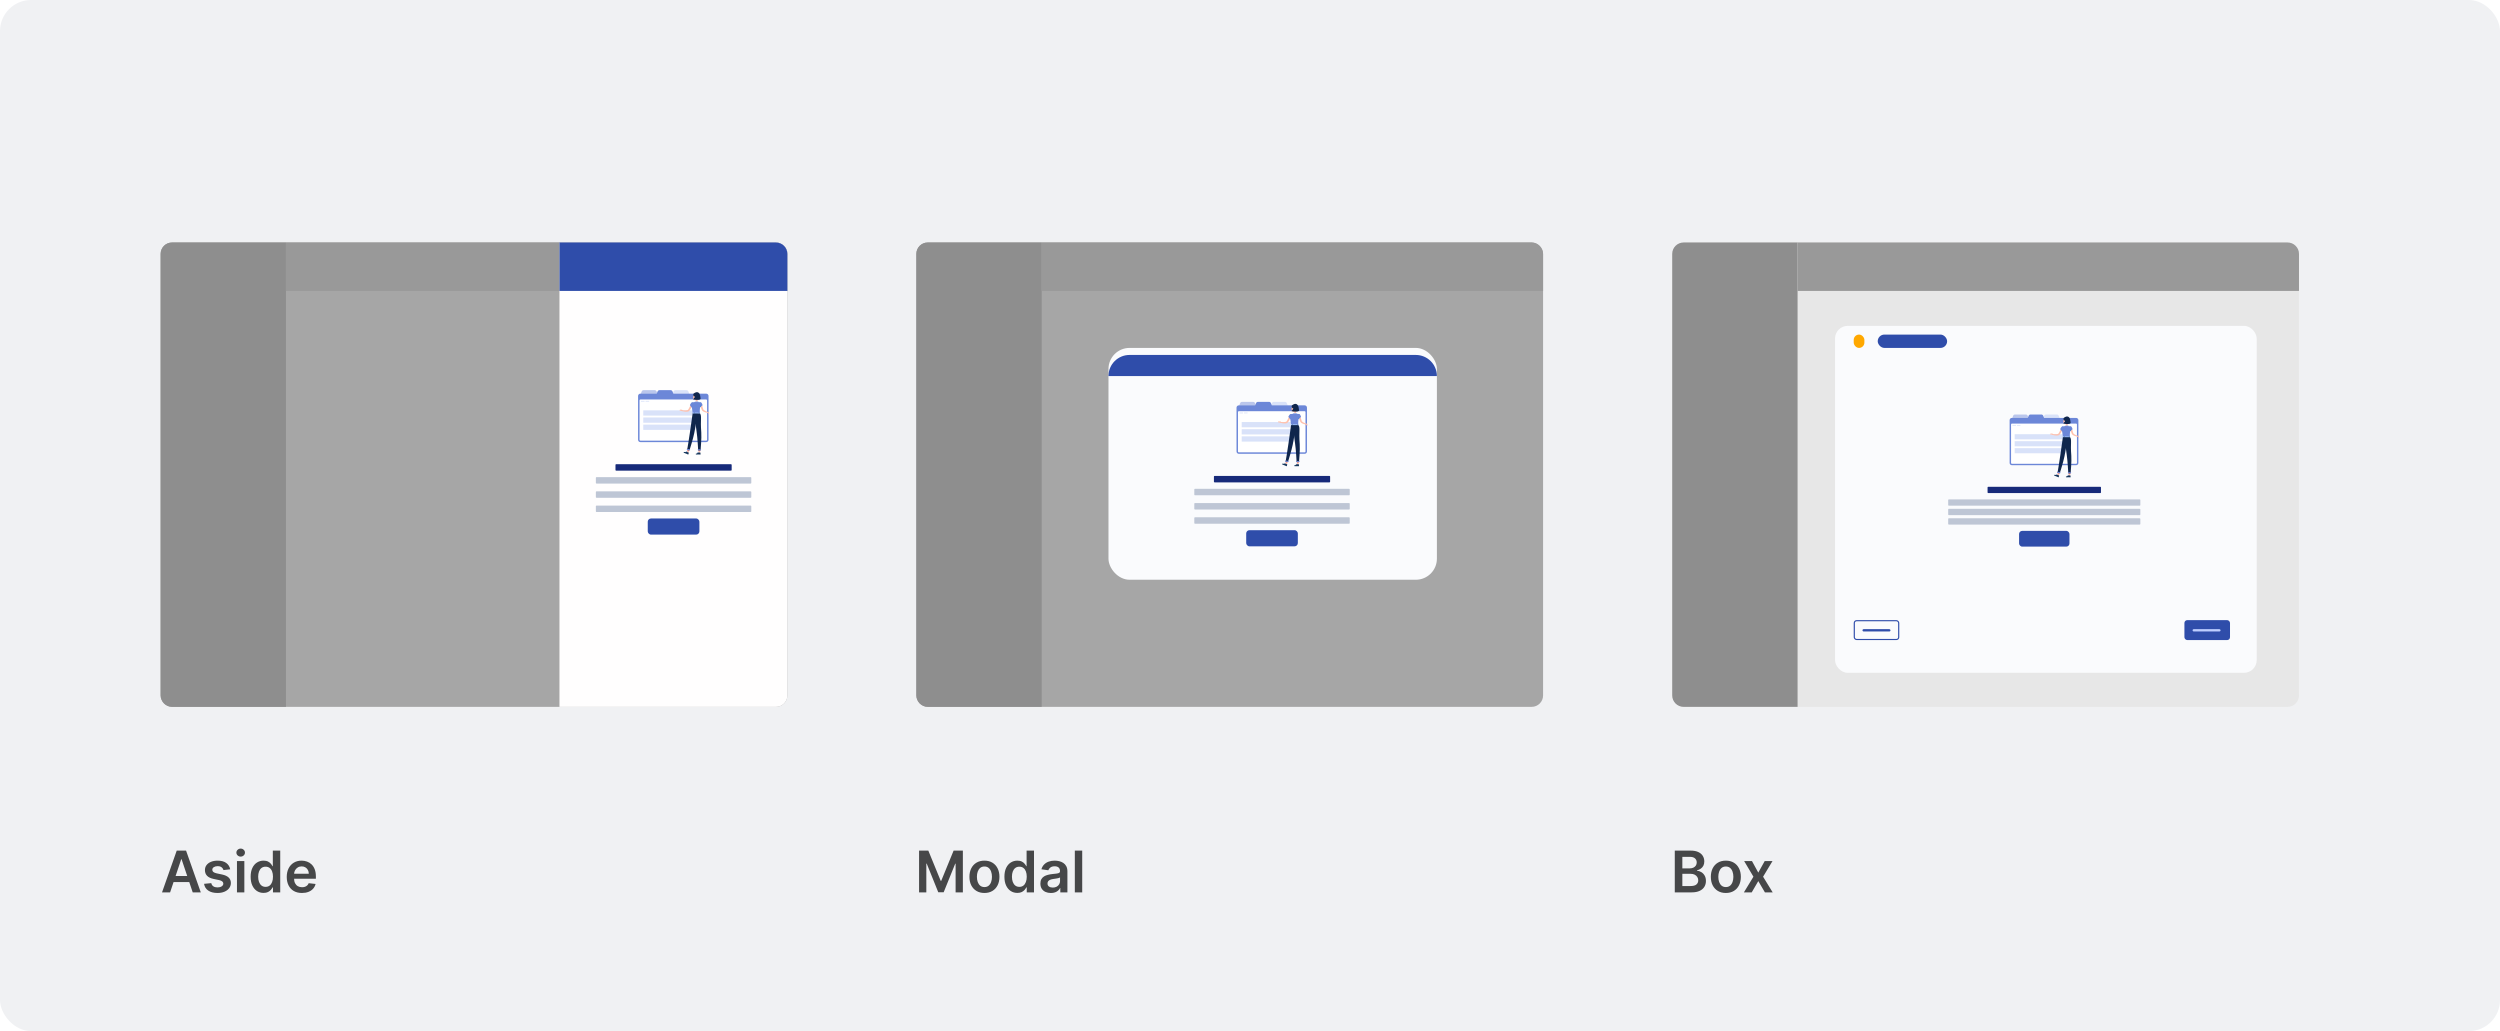
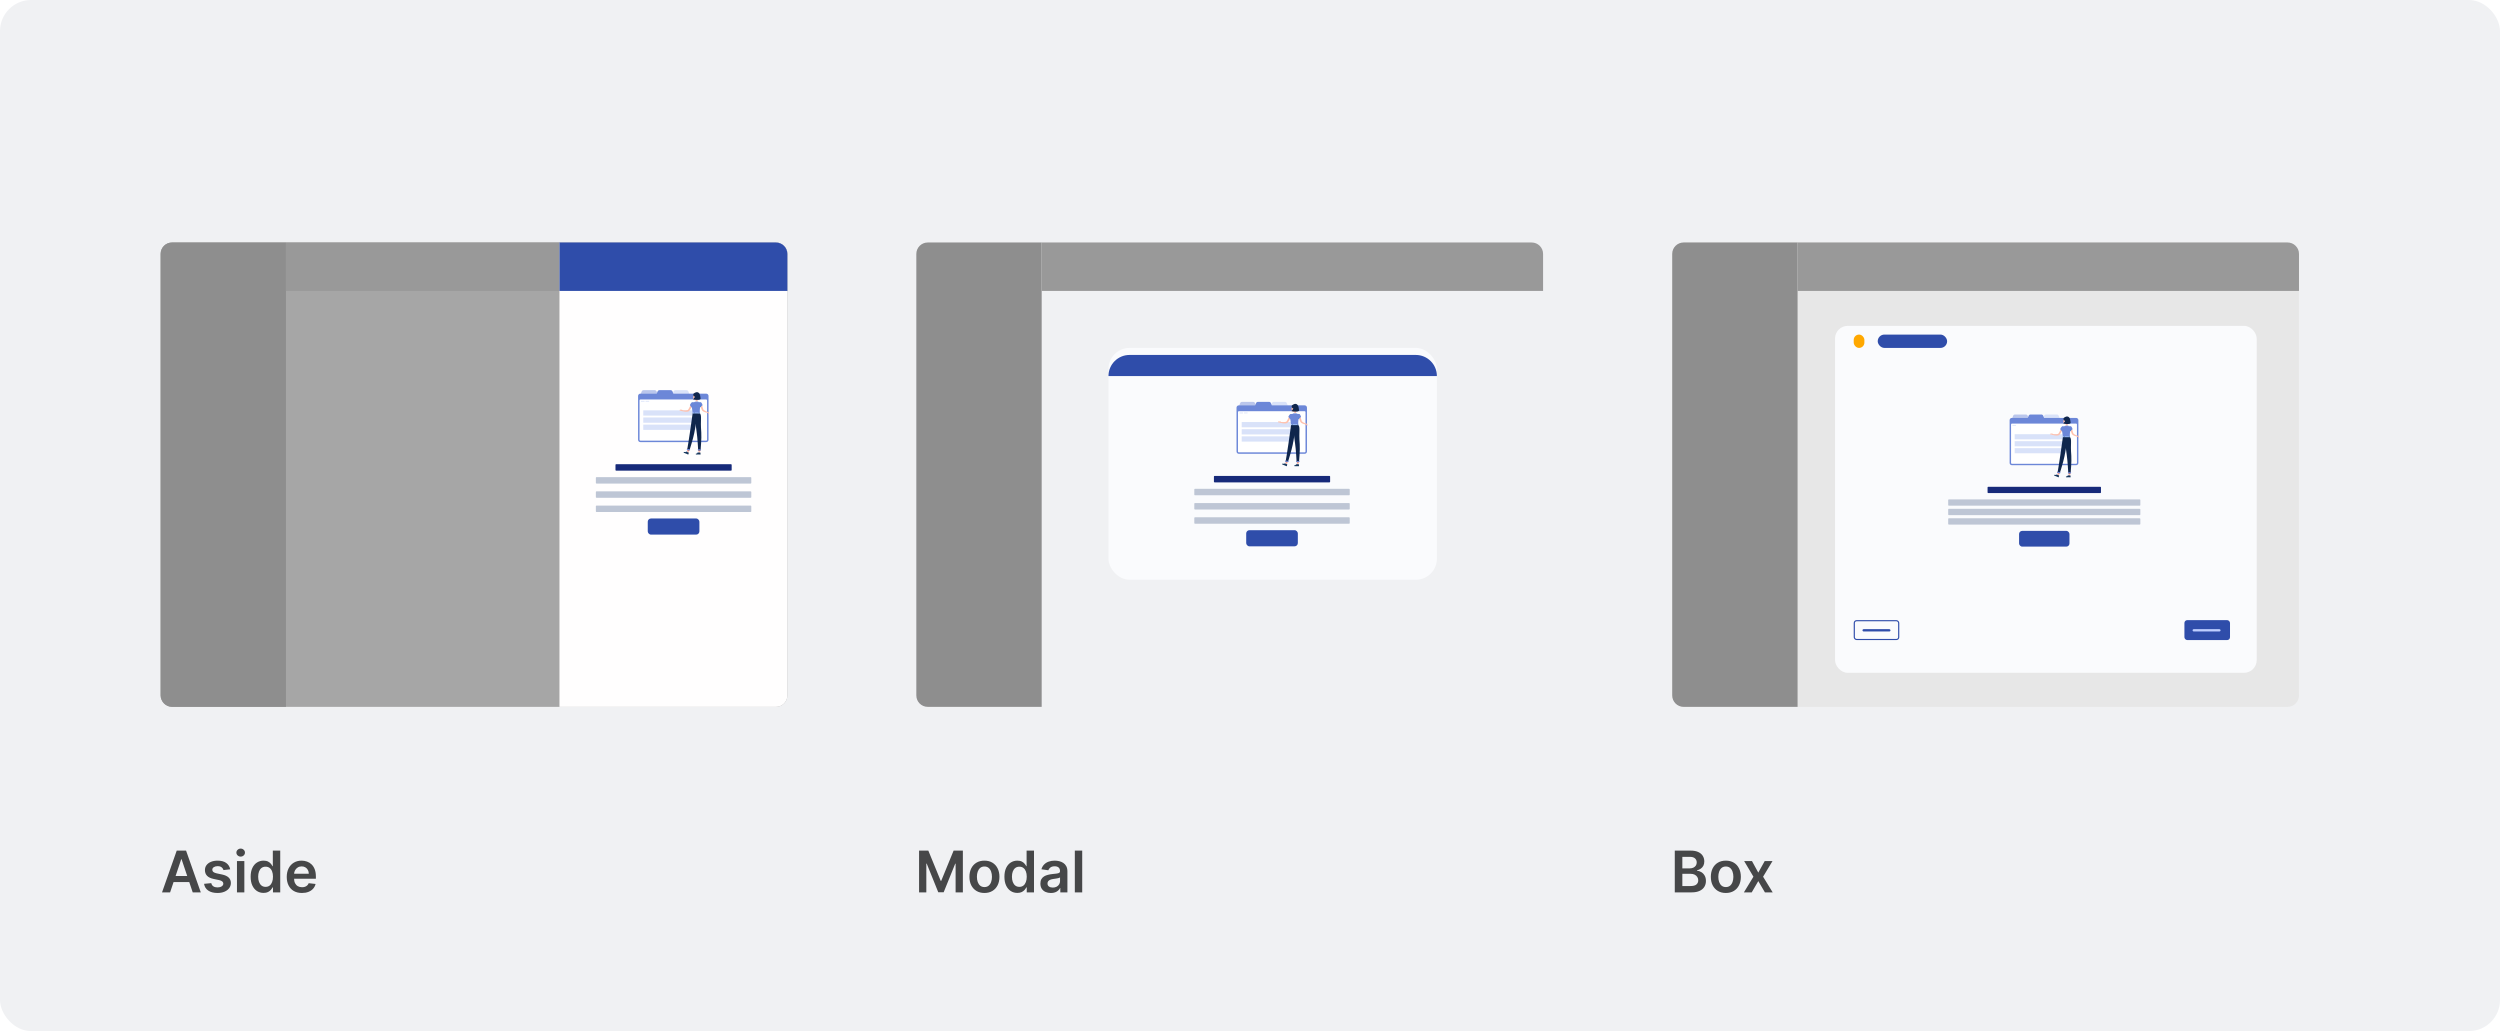
<svg xmlns="http://www.w3.org/2000/svg" width="965" height="398" viewBox="0 0 965 398" fill="none">
  <rect width="965" height="398" rx="12" fill="#F0F1F3" />
  <path d="M65.659 344.453H62.543L68.217 328.336H71.821L77.503 344.453H74.386L70.082 331.641H69.956L65.659 344.453ZM65.762 338.134H74.261V340.479H65.762V338.134ZM88.858 335.56L86.261 335.844C86.188 335.581 86.059 335.335 85.876 335.104C85.698 334.873 85.456 334.687 85.152 334.545C84.848 334.404 84.475 334.333 84.034 334.333C83.442 334.333 82.943 334.461 82.539 334.718C82.141 334.975 81.944 335.309 81.949 335.718C81.944 336.069 82.072 336.355 82.335 336.576C82.602 336.796 83.043 336.977 83.657 337.119L85.719 337.559C86.862 337.806 87.712 338.197 88.268 338.732C88.83 339.267 89.113 339.967 89.118 340.833C89.113 341.594 88.89 342.265 88.449 342.848C88.014 343.425 87.408 343.876 86.631 344.201C85.855 344.526 84.963 344.689 83.956 344.689C82.476 344.689 81.285 344.379 80.383 343.76C79.481 343.136 78.943 342.268 78.77 341.156L81.548 340.888C81.674 341.434 81.941 341.845 82.35 342.124C82.76 342.402 83.292 342.541 83.948 342.541C84.625 342.541 85.168 342.402 85.577 342.124C85.991 341.845 86.199 341.502 86.199 341.093C86.199 340.746 86.065 340.46 85.797 340.235C85.535 340.009 85.126 339.836 84.57 339.715L82.508 339.283C81.348 339.041 80.491 338.635 79.934 338.063C79.378 337.486 79.103 336.757 79.108 335.875C79.103 335.13 79.305 334.485 79.714 333.939C80.129 333.388 80.703 332.963 81.438 332.664C82.177 332.36 83.03 332.208 83.995 332.208C85.412 332.208 86.526 332.51 87.34 333.113C88.158 333.716 88.664 334.532 88.858 335.56ZM91.467 344.453V332.365H94.316V344.453H91.467ZM92.899 330.65C92.448 330.65 92.06 330.5 91.735 330.201C91.409 329.897 91.247 329.532 91.247 329.107C91.247 328.677 91.409 328.313 91.735 328.014C92.06 327.709 92.448 327.557 92.899 327.557C93.356 327.557 93.744 327.709 94.064 328.014C94.389 328.313 94.552 328.677 94.552 329.107C94.552 329.532 94.389 329.897 94.064 330.201C93.744 330.5 93.356 330.65 92.899 330.65ZM101.731 344.665C100.781 344.665 99.931 344.421 99.181 343.933C98.431 343.446 97.838 342.737 97.403 341.809C96.967 340.88 96.749 339.752 96.749 338.425C96.749 337.082 96.97 335.949 97.411 335.025C97.856 334.097 98.457 333.396 99.213 332.924C99.968 332.447 100.81 332.208 101.739 332.208C102.447 332.208 103.029 332.329 103.486 332.57C103.942 332.806 104.304 333.092 104.572 333.428C104.839 333.758 105.047 334.07 105.193 334.364H105.311V328.336H108.168V344.453H105.367V342.548H105.193C105.047 342.842 104.834 343.154 104.556 343.485C104.278 343.81 103.911 344.088 103.454 344.319C102.998 344.55 102.423 344.665 101.731 344.665ZM102.526 342.328C103.129 342.328 103.643 342.165 104.068 341.84C104.493 341.51 104.816 341.051 105.036 340.463C105.256 339.875 105.367 339.191 105.367 338.409C105.367 337.627 105.256 336.948 105.036 336.371C104.821 335.794 104.501 335.345 104.076 335.025C103.656 334.705 103.14 334.545 102.526 334.545C101.891 334.545 101.361 334.71 100.936 335.041C100.511 335.372 100.191 335.828 99.976 336.41C99.761 336.993 99.653 337.659 99.653 338.409C99.653 339.165 99.761 339.839 99.976 340.432C100.196 341.019 100.519 341.483 100.944 341.824C101.374 342.16 101.901 342.328 102.526 342.328ZM116.555 344.689C115.343 344.689 114.296 344.437 113.415 343.933C112.539 343.425 111.865 342.706 111.393 341.777C110.92 340.843 110.684 339.744 110.684 338.48C110.684 337.237 110.92 336.145 111.393 335.206C111.87 334.262 112.536 333.527 113.391 333.003C114.247 332.473 115.251 332.208 116.405 332.208C117.15 332.208 117.853 332.329 118.514 332.57C119.181 332.806 119.768 333.173 120.277 333.672C120.791 334.17 121.195 334.805 121.489 335.576C121.783 336.342 121.93 337.255 121.93 338.315V339.188H112.022V337.268H119.199C119.194 336.722 119.076 336.237 118.845 335.812C118.614 335.382 118.292 335.044 117.877 334.797C117.468 334.55 116.99 334.427 116.445 334.427C115.862 334.427 115.351 334.569 114.91 334.852C114.47 335.13 114.126 335.497 113.879 335.954C113.638 336.405 113.515 336.901 113.509 337.441V339.117C113.509 339.82 113.638 340.424 113.895 340.927C114.152 341.426 114.512 341.809 114.973 342.076C115.435 342.339 115.975 342.47 116.594 342.47C117.009 342.47 117.384 342.412 117.72 342.297C118.055 342.176 118.347 342 118.593 341.769C118.84 341.539 119.026 341.253 119.152 340.912L121.812 341.211C121.644 341.914 121.324 342.527 120.852 343.052C120.385 343.572 119.787 343.975 119.057 344.264C118.328 344.547 117.494 344.689 116.555 344.689Z" fill="#464748" />
  <g filter="url(#filter0_d_832_88323)">
    <rect x="62" y="90" width="241.925" height="179.244" rx="4.399" fill="#A6A6A6" />
    <path d="M62 94.399C62 91.969 63.969 90 66.399 90H110.385V269.244H66.399C63.969 269.244 62 267.275 62 264.846V94.399Z" fill="#8E8E8E" />
    <path d="M110.387 90H299.528C301.957 90 303.926 91.969 303.926 94.399V108.694H110.387V90Z" fill="#999999" />
    <path d="M215.951 90H299.525C301.954 90 303.924 91.969 303.924 94.399V264.846C303.924 267.275 301.954 269.244 299.525 269.244H215.951V90Z" fill="#FFFEFE" />
    <path d="M215.951 90H299.525C301.954 90 303.924 91.969 303.924 94.399V108.694H215.951V90Z" fill="#2F4DAA" />
    <path d="M252.73 147H248.407C248.096 147 247.815 147.191 247.701 147.48L247.315 148.455H253.821L253.436 147.48C253.322 147.191 253.042 147 252.73 147Z" fill="#BAC6EC" />
    <path d="M265.005 147H260.682C260.37 147 260.089 147.191 259.975 147.48L259.59 148.455H266.096L265.71 147.48C265.597 147.191 265.317 147 265.005 147Z" fill="#D9E2F9" />
    <path d="M272.606 148.347H259.917L259.575 147.48C259.46 147.191 259.181 147 258.868 147H254.545C254.234 147 253.953 147.191 253.839 147.48L253.496 148.347H247.182C246.695 148.347 246.295 148.746 246.295 149.235V166.163C246.295 166.651 246.694 167.051 247.182 167.051H272.606C273.094 167.051 273.494 166.652 273.494 166.163V149.235C273.494 148.746 273.095 148.347 272.606 148.347Z" fill="#6C87D8" />
    <path d="M246.862 166.181V150.906C246.862 150.739 246.999 150.603 247.165 150.603H272.622C272.788 150.603 272.925 150.739 272.925 150.906V166.181C272.925 166.347 272.788 166.483 272.622 166.483H247.165C246.999 166.483 246.862 166.347 246.862 166.181Z" fill="white" />
    <path d="M268.411 154.788H248.296V156.816H268.411V154.788Z" fill="#D9E2F9" />
    <path d="M268.411 157.547H248.296V159.575H268.411V157.547Z" fill="#D9E2F9" />
    <path d="M268.411 160.304H248.296V162.332H268.411V160.304Z" fill="#D9E2F9" />
    <path d="M250.571 151.131H249.188V151.439H250.571V151.131Z" fill="#D9E2F9" />
    <path d="M248.804 151.131H247.421V151.439H248.804V151.131Z" fill="#D9E2F9" />
    <path d="M270.922 152.526C270.965 152.688 271.011 152.867 271.061 153.037C271.109 153.209 271.159 153.382 271.212 153.555C271.266 153.727 271.317 153.9 271.375 154.071L271.459 154.329L271.48 154.393L271.489 154.416C271.489 154.42 271.492 154.425 271.493 154.43C271.501 154.449 271.514 154.471 271.531 154.495C271.597 154.592 271.723 154.697 271.859 154.787C271.996 154.88 272.15 154.961 272.306 155.04C272.621 155.193 272.959 155.331 273.294 155.451L273.215 155.786C272.837 155.728 272.473 155.64 272.109 155.512C271.927 155.449 271.747 155.372 271.568 155.277C271.391 155.177 271.21 155.067 271.047 154.874C271.008 154.826 270.969 154.771 270.936 154.708C270.928 154.693 270.92 154.677 270.913 154.66L270.895 154.618L270.867 154.553C270.831 154.467 270.794 154.381 270.76 154.294C270.692 154.119 270.624 153.945 270.564 153.767C270.503 153.591 270.444 153.412 270.389 153.232L270.313 152.959C270.288 152.867 270.266 152.779 270.245 152.677L270.922 152.526Z" fill="#FFC1AD" />
    <path d="M273.185 155.427L273.663 155.503L273.355 155.926C273.355 155.926 272.886 155.757 272.905 155.475L273.185 155.427Z" fill="#FFC1AD" />
    <path d="M273.705 155.952L273.494 156.381L273.354 155.928L273.663 155.504L273.705 155.952Z" fill="#FFC1AD" />
    <path d="M269.299 171.19C269.248 171.19 269.199 171.181 269.17 171.154C269.147 171.133 269.138 171.105 269.143 171.069C269.147 171.043 269.162 171.03 269.175 171.024C269.253 170.988 269.46 171.121 269.484 171.137C269.489 171.14 269.492 171.146 269.491 171.153C269.49 171.159 269.485 171.164 269.479 171.166C269.43 171.177 269.362 171.19 269.299 171.19ZM269.209 171.049C269.2 171.049 269.194 171.05 269.188 171.052C269.183 171.055 269.177 171.059 269.175 171.073C269.171 171.098 269.176 171.116 269.191 171.13C269.225 171.162 269.314 171.166 269.432 171.142C269.36 171.099 269.26 171.049 269.209 171.049Z" fill="#0053CC" />
    <path d="M269.473 171.166C269.471 171.166 269.468 171.165 269.465 171.164C269.4 171.127 269.277 170.981 269.292 170.904C269.296 170.889 269.306 170.864 269.347 170.859C269.373 170.856 269.395 170.863 269.415 170.88C269.489 170.946 269.489 171.141 269.489 171.149C269.489 171.155 269.486 171.161 269.481 171.163C269.479 171.165 269.476 171.166 269.473 171.166ZM269.358 170.891C269.356 170.891 269.353 170.891 269.351 170.892C269.33 170.895 269.326 170.904 269.324 170.912C269.315 170.958 269.391 171.068 269.456 171.12C269.452 171.055 269.438 170.945 269.393 170.906C269.382 170.895 269.371 170.891 269.358 170.891Z" fill="#0053CC" />
    <path d="M265.069 170.889C265.068 170.889 265.067 170.889 265.066 170.889C264.957 170.867 264.766 170.817 264.723 170.728C264.71 170.701 264.711 170.672 264.726 170.644C264.735 170.627 264.75 170.617 264.768 170.615C264.86 170.604 265.059 170.836 265.081 170.862C265.085 170.867 265.086 170.875 265.083 170.881C265.081 170.887 265.075 170.889 265.069 170.889ZM264.776 170.647C264.774 170.647 264.773 170.647 264.772 170.647C264.764 170.647 264.759 170.651 264.755 170.659C264.746 170.678 264.744 170.696 264.753 170.713C264.776 170.763 264.878 170.812 265.026 170.847C264.945 170.758 264.828 170.647 264.776 170.647Z" fill="#0053CC" />
    <path d="M265.068 170.89C265.064 170.89 265.059 170.888 265.057 170.885C264.996 170.82 264.905 170.624 264.946 170.557C264.956 170.542 264.976 170.526 265.019 170.539C265.051 170.548 265.075 170.569 265.09 170.599C265.142 170.697 265.086 170.872 265.084 170.879C265.082 170.885 265.077 170.889 265.072 170.89C265.071 170.89 265.07 170.89 265.068 170.89ZM264.991 170.566C264.978 170.566 264.974 170.572 264.973 170.574C264.949 170.614 265.005 170.763 265.062 170.84C265.075 170.788 265.096 170.678 265.062 170.614C265.051 170.591 265.033 170.578 265.009 170.57C265.001 170.567 264.995 170.566 264.991 170.566Z" fill="#0053CC" />
    <path d="M269.414 150.092C269.336 150.495 269.168 151.312 269.451 151.581C269.451 151.581 269.34 151.989 268.592 151.989C267.768 151.989 268.198 151.581 268.198 151.581C268.648 151.474 268.636 151.139 268.558 150.826L269.414 150.092Z" fill="#FFC1AD" />
    <path d="M268.152 151.714C268.04 151.73 268.144 151.477 268.19 151.45C268.296 151.386 269.648 151.26 269.634 151.403C269.626 151.464 269.589 151.585 269.529 151.627C269.469 151.67 269.126 151.558 268.152 151.714Z" fill="#9FC6FF" />
    <path d="M267.778 149.229C267.769 149.229 267.759 149.224 267.752 149.216C267.67 149.101 267.553 149.104 267.548 149.104C267.53 149.104 267.515 149.091 267.515 149.073C267.514 149.055 267.528 149.041 267.546 149.04C267.552 149.04 267.7 149.034 267.805 149.179C267.816 149.193 267.812 149.213 267.798 149.223C267.791 149.227 267.785 149.229 267.778 149.229Z" fill="#0F264C" />
-     <path d="M267.598 149.615C267.598 149.615 267.514 149.854 267.416 149.972C267.491 150.037 267.612 150.001 267.612 150.001L267.598 149.615Z" fill="#FF5652" />
+     <path d="M267.598 149.615C267.491 150.037 267.612 150.001 267.612 150.001L267.598 149.615Z" fill="#FF5652" />
    <path d="M267.643 149.519C267.645 149.574 267.617 149.62 267.582 149.621C267.546 149.622 267.515 149.578 267.513 149.524C267.51 149.469 267.538 149.423 267.574 149.423C267.609 149.421 267.64 149.464 267.643 149.519Z" fill="#0F264C" />
    <path d="M267.591 149.426L267.458 149.394C267.458 149.393 267.529 149.494 267.591 149.426Z" fill="#0F264C" />
    <path d="M265.789 171.146L265.127 170.992L265.437 169.45L266.099 169.603L265.789 171.146Z" fill="#FFC1AD" />
    <path d="M270.263 171.151H269.584L269.637 169.578H270.316L270.263 171.151Z" fill="#FFC1AD" />
    <path d="M269.53 171.072H270.293C270.321 171.072 270.344 171.091 270.348 171.118L270.434 171.722C270.443 171.785 270.39 171.844 270.326 171.843C270.06 171.838 269.932 171.823 269.596 171.823C269.389 171.823 269.087 171.844 268.803 171.844C268.524 171.844 268.502 171.562 268.621 171.537C269.153 171.422 269.237 171.264 269.417 171.113C269.449 171.086 269.49 171.072 269.53 171.072Z" fill="#14365B" />
    <path d="M265.14 170.818L265.845 171.111C265.871 171.122 265.884 171.148 265.877 171.174L265.727 171.766C265.711 171.827 265.638 171.861 265.58 171.835C265.336 171.729 265.223 171.666 264.913 171.537C264.722 171.457 264.319 171.314 264.056 171.204C263.799 171.097 263.887 170.829 264.007 170.851C264.542 170.949 264.797 170.883 265.02 170.813C265.06 170.8 265.103 170.803 265.14 170.818Z" fill="#14365B" />
    <path d="M265.437 169.451L265.271 170.278L265.939 170.4L266.099 169.604L265.437 169.451Z" fill="#EA7063" />
    <path d="M270.317 169.58H269.637L269.61 170.391H270.29L270.317 169.58Z" fill="#EA7063" />
    <path d="M267.319 152.681C267.159 153.087 266.98 153.471 266.779 153.856C266.679 154.048 266.574 154.238 266.456 154.424C266.427 154.471 266.396 154.517 266.366 154.565C266.336 154.612 266.304 154.657 266.27 154.703C266.235 154.749 266.205 154.795 266.167 154.84L266.112 154.908L266.084 154.942C266.08 154.947 266.074 154.955 266.066 154.964L266.044 154.988C265.923 155.113 265.787 155.179 265.661 155.225C265.534 155.269 265.413 155.293 265.294 155.309C265.057 155.339 264.833 155.335 264.611 155.32C264.169 155.285 263.748 155.208 263.328 155.088L263.398 154.751C263.599 154.77 263.808 154.787 264.013 154.795C264.218 154.805 264.422 154.809 264.622 154.801C264.821 154.793 265.019 154.775 265.198 154.737C265.288 154.718 265.372 154.693 265.442 154.662C265.511 154.63 265.564 154.593 265.587 154.563L265.659 154.462C265.687 154.426 265.712 154.382 265.738 154.342C265.79 154.261 265.84 154.174 265.89 154.088C265.988 153.913 266.079 153.731 266.17 153.547C266.261 153.364 266.345 153.176 266.431 152.988C266.516 152.801 266.598 152.608 266.678 152.424L267.319 152.681Z" fill="#FFC1AD" />
    <path d="M267.05 151.755C266.713 151.838 266.297 152.764 266.297 152.764L267.101 153.794C267.101 153.794 267.931 152.62 267.82 152.26C267.705 151.887 267.46 151.655 267.05 151.755Z" fill="#6C87D8" />
    <path d="M263.432 155.116L262.738 154.997L263.027 154.489C263.027 154.489 263.509 154.618 263.619 154.878L263.432 155.116Z" fill="#FFC1AD" />
    <path d="M262.281 154.832L262.462 154.528L263.027 154.489L262.739 154.997L262.281 154.832Z" fill="#FFC1AD" />
    <path d="M269.477 149.259C269.462 149.933 269.47 150.219 269.144 150.577C268.653 151.117 267.829 150.951 267.642 150.286C267.474 149.688 267.527 148.686 268.174 148.392C268.812 148.103 269.492 148.585 269.477 149.259Z" fill="#FFC1AD" />
    <path d="M270.288 149.248C270.227 148.763 269.989 148.282 269.725 148.047C269.086 147.479 268.227 147.934 267.804 148.281C267.362 148.644 267.666 149.22 267.937 149.509C267.937 149.509 267.939 149.641 267.984 149.815C267.942 150.081 267.764 150.344 267.516 150.557C268.358 150.803 269.592 150.82 270.048 150.651C270.637 150.433 270.399 150.26 270.288 149.248Z" fill="#0F264C" />
    <path d="M268.182 149.573C268.173 149.704 268.108 149.829 268.028 149.911C267.909 150.035 267.784 149.963 267.763 149.816C267.744 149.684 267.784 149.46 267.93 149.39C268.074 149.32 268.192 149.423 268.182 149.573Z" fill="#FFC1AD" />
    <path d="M267.373 155.856C267.373 155.856 266.608 161.087 266.338 163.142C266.059 165.279 265.24 170.071 265.24 170.071L266.149 170.21C266.149 170.21 267.584 165.64 267.985 163.56C268.421 161.292 269.394 155.855 269.394 155.855H267.373V155.856Z" fill="#0F264C" />
    <path d="M265.107 170.076L266.271 170.273L266.403 169.834L265.158 169.621L265.107 170.076Z" fill="#6C87D8" />
    <path d="M268.102 155.855C268.102 155.855 268.496 160.518 268.905 163.146C269.235 165.269 269.496 170.23 269.496 170.23H270.422C270.422 170.23 270.863 165.438 270.695 163.339C270.271 158.026 271.015 157.086 270.132 155.855H268.102Z" fill="#0F264C" />
    <path d="M269.37 170.249H270.55L270.612 169.835L269.363 169.793L269.37 170.249Z" fill="#6C87D8" />
    <path d="M271.205 152.812L270.523 153.356L270.113 153.682C270.113 153.682 270.07 153.568 270.018 153.404C269.919 153.088 269.79 152.587 269.88 152.356C270.02 151.991 270.288 151.662 270.621 151.735C270.903 151.797 271.205 152.812 271.205 152.812Z" fill="#6C87D8" />
    <path d="M270.523 153.356L270.113 153.683C270.113 153.683 270.07 153.569 270.019 153.405L270.262 152.201L270.523 153.356Z" fill="#2483E2" />
    <path d="M267.049 151.756C267.049 151.756 266.725 151.87 267.373 155.857C268.468 155.857 269.599 155.857 270.132 155.857C270.086 154.733 270.084 154.041 270.621 151.736C270.621 151.736 270.043 151.611 269.449 151.582C268.985 151.559 268.605 151.545 268.196 151.582C267.659 151.631 267.049 151.756 267.049 151.756Z" fill="#6C87D8" />
    <path d="M270.175 155.694L270.299 155.941C270.309 155.96 270.286 155.98 270.254 155.98H267.36C267.335 155.98 267.315 155.968 267.313 155.952L267.288 155.706C267.287 155.689 267.308 155.674 267.335 155.674H270.129C270.15 155.673 270.168 155.681 270.175 155.694Z" fill="#9FC6FF" />
    <path d="M269.799 156.007H269.874C269.889 156.007 269.9 156 269.899 155.99L269.864 155.669C269.864 155.659 269.851 155.652 269.835 155.652H269.761C269.746 155.652 269.735 155.659 269.735 155.669L269.77 155.99C269.772 156 269.785 156.007 269.799 156.007Z" fill="#0F264C" />
    <path d="M267.986 156.007H268.061C268.075 156.007 268.087 156 268.086 155.99L268.051 155.669C268.05 155.659 268.037 155.652 268.022 155.652H267.947C267.932 155.652 267.921 155.659 267.922 155.669L267.957 155.99C267.958 156 267.971 156.007 267.986 156.007Z" fill="#0F264C" />
    <rect x="237.574" y="175.582" width="44.852" height="2.492" rx="0.249" fill="#172A7A" />
    <rect x="230" y="180.565" width="60" height="2.492" rx="0.249" fill="#BEC6D5" />
    <rect x="230" y="186.057" width="60" height="2.492" rx="0.249" fill="#BEC6D5" />
    <rect x="230" y="191.549" width="60" height="2.492" rx="0.249" fill="#BEC6D5" />
    <rect x="250.033" y="196.532" width="19.934" height="6.23" rx="1.246" fill="#2F4DAA" />
  </g>
  <path d="M354.762 328.336H358.334L363.119 340.015H363.308L368.092 328.336H371.665V344.453H368.864V333.381H368.714L364.26 344.406H362.167L357.713 333.357H357.563V344.453H354.762V328.336ZM379.991 344.689C378.811 344.689 377.788 344.429 376.922 343.91C376.056 343.391 375.385 342.664 374.907 341.73C374.435 340.796 374.199 339.705 374.199 338.456C374.199 337.208 374.435 336.114 374.907 335.175C375.385 334.236 376.056 333.506 376.922 332.987C377.788 332.468 378.811 332.208 379.991 332.208C381.171 332.208 382.194 332.468 383.06 332.987C383.926 333.506 384.595 334.236 385.067 335.175C385.544 336.114 385.783 337.208 385.783 338.456C385.783 339.705 385.544 340.796 385.067 341.73C384.595 342.664 383.926 343.391 383.06 343.91C382.194 344.429 381.171 344.689 379.991 344.689ZM380.007 342.407C380.647 342.407 381.182 342.231 381.612 341.88C382.042 341.523 382.362 341.045 382.572 340.447C382.787 339.849 382.895 339.183 382.895 338.448C382.895 337.709 382.787 337.04 382.572 336.442C382.362 335.838 382.042 335.358 381.612 335.002C381.182 334.645 380.647 334.467 380.007 334.467C379.351 334.467 378.805 334.645 378.37 335.002C377.94 335.358 377.617 335.838 377.402 336.442C377.192 337.04 377.087 337.709 377.087 338.448C377.087 339.183 377.192 339.849 377.402 340.447C377.617 341.045 377.94 341.523 378.37 341.88C378.805 342.231 379.351 342.407 380.007 342.407ZM392.686 344.665C391.737 344.665 390.887 344.421 390.137 343.933C389.386 343.446 388.794 342.737 388.358 341.809C387.923 340.88 387.705 339.752 387.705 338.425C387.705 337.082 387.925 335.949 388.366 335.025C388.812 334.097 389.413 333.396 390.168 332.924C390.924 332.447 391.766 332.208 392.694 332.208C393.402 332.208 393.985 332.329 394.441 332.57C394.898 332.806 395.26 333.092 395.527 333.428C395.795 333.758 396.002 334.07 396.149 334.364H396.267V328.336H399.124V344.453H396.322V342.548H396.149C396.002 342.842 395.79 343.154 395.511 343.485C395.233 343.81 394.866 344.088 394.41 344.319C393.953 344.55 393.379 344.665 392.686 344.665ZM393.481 342.328C394.085 342.328 394.599 342.165 395.024 341.84C395.449 341.51 395.771 341.051 395.992 340.463C396.212 339.875 396.322 339.191 396.322 338.409C396.322 337.627 396.212 336.948 395.992 336.371C395.776 335.794 395.456 335.345 395.031 335.025C394.612 334.705 394.095 334.545 393.481 334.545C392.846 334.545 392.316 334.71 391.892 335.041C391.467 335.372 391.147 335.828 390.931 336.41C390.716 336.993 390.609 337.659 390.609 338.409C390.609 339.165 390.716 339.839 390.931 340.432C391.152 341.019 391.474 341.483 391.899 341.824C392.33 342.16 392.857 342.328 393.481 342.328ZM405.638 344.697C404.872 344.697 404.182 344.56 403.568 344.288C402.959 344.01 402.477 343.6 402.12 343.06C401.768 342.52 401.593 341.853 401.593 341.061C401.593 340.379 401.719 339.815 401.97 339.369C402.222 338.923 402.566 338.567 403.001 338.299C403.437 338.031 403.927 337.829 404.473 337.693C405.024 337.551 405.593 337.449 406.181 337.386C406.889 337.313 407.463 337.247 407.904 337.189C408.345 337.126 408.665 337.032 408.864 336.906C409.069 336.775 409.171 336.573 409.171 336.3V336.253C409.171 335.66 408.995 335.201 408.644 334.876C408.292 334.55 407.786 334.388 407.125 334.388C406.427 334.388 405.874 334.54 405.464 334.844C405.06 335.149 404.788 335.508 404.646 335.922L401.986 335.545C402.196 334.81 402.542 334.196 403.025 333.703C403.508 333.205 404.098 332.832 404.795 332.586C405.493 332.334 406.264 332.208 407.109 332.208C407.691 332.208 408.271 332.276 408.848 332.413C409.425 332.549 409.953 332.775 410.43 333.089C410.907 333.399 411.29 333.821 411.579 334.356C411.873 334.891 412.02 335.56 412.02 336.363V344.453H409.281V342.792H409.187C409.014 343.128 408.77 343.443 408.455 343.737C408.145 344.025 407.754 344.259 407.282 344.437C406.815 344.61 406.267 344.697 405.638 344.697ZM406.377 342.604C406.949 342.604 407.445 342.491 407.865 342.265C408.284 342.034 408.607 341.73 408.833 341.352C409.063 340.975 409.179 340.563 409.179 340.117V338.692C409.09 338.766 408.937 338.834 408.722 338.897C408.512 338.96 408.276 339.015 408.014 339.062C407.752 339.11 407.492 339.151 407.235 339.188C406.978 339.225 406.755 339.256 406.566 339.283C406.141 339.34 405.761 339.435 405.425 339.566C405.089 339.697 404.824 339.881 404.63 340.117C404.436 340.348 404.339 340.647 404.339 341.014C404.339 341.539 404.531 341.935 404.914 342.202C405.297 342.47 405.784 342.604 406.377 342.604ZM417.733 328.336V344.453H414.884V328.336H417.733Z" fill="#464748" />
  <g filter="url(#filter1_d_832_88323)">
-     <rect x="353.703" y="90" width="241.925" height="179.244" rx="4.399" fill="#A6A6A6" />
    <path d="M353.703 94.399C353.703 91.969 355.672 90 358.102 90H402.088V269.244H358.102C355.672 269.244 353.703 267.275 353.703 264.846V94.399Z" fill="#8E8E8E" />
    <path d="M402.09 90H591.231C593.66 90 595.63 91.969 595.63 94.399V108.694H402.09V90Z" fill="#999999" />
  </g>
  <g filter="url(#filter2_d_832_88323)">
    <rect x="427.871" y="130.176" width="126.771" height="89.486" rx="8.135" fill="#FAFBFD" />
    <g filter="url(#filter3_d_832_88323)">
      <path d="M427.871 138.324C427.871 133.83 431.514 130.176 436.007 130.176H546.507C551 130.176 554.642 133.831 554.642 138.324H427.871Z" fill="#2F4DAA" />
    </g>
    <path d="M483.73 151H479.407C479.096 151 478.815 151.191 478.701 151.48L478.315 152.455H484.821L484.436 151.48C484.322 151.191 484.042 151 483.73 151Z" fill="#BAC6EC" />
    <path d="M496.005 151H491.682C491.37 151 491.089 151.191 490.975 151.48L490.59 152.455H497.096L496.71 151.48C496.597 151.191 496.317 151 496.005 151Z" fill="#D9E2F9" />
    <path d="M503.606 152.347H490.917L490.575 151.48C490.46 151.191 490.181 151 489.868 151H485.545C485.234 151 484.953 151.191 484.839 151.48L484.496 152.347H478.182C477.695 152.347 477.295 152.746 477.295 153.235V170.163C477.295 170.651 477.694 171.051 478.182 171.051H503.606C504.094 171.051 504.494 170.652 504.494 170.163V153.235C504.494 152.746 504.095 152.347 503.606 152.347Z" fill="#6C87D8" />
    <path d="M477.862 170.181V154.906C477.862 154.739 477.999 154.603 478.165 154.603H503.622C503.788 154.603 503.925 154.739 503.925 154.906V170.181C503.925 170.347 503.788 170.483 503.622 170.483H478.165C477.999 170.483 477.862 170.347 477.862 170.181Z" fill="white" />
    <path d="M499.411 158.788H479.296V160.816H499.411V158.788Z" fill="#D9E2F9" />
    <path d="M499.411 161.547H479.296V163.575H499.411V161.547Z" fill="#D9E2F9" />
    <path d="M499.411 164.304H479.296V166.332H499.411V164.304Z" fill="#D9E2F9" />
    <path d="M481.571 155.131H480.188V155.439H481.571V155.131Z" fill="#D9E2F9" />
    <path d="M479.804 155.131H478.421V155.439H479.804V155.131Z" fill="#D9E2F9" />
    <path d="M501.922 156.526C501.965 156.688 502.011 156.867 502.061 157.037C502.109 157.209 502.159 157.382 502.212 157.555C502.266 157.727 502.317 157.9 502.375 158.071L502.459 158.329L502.48 158.393L502.489 158.416C502.489 158.42 502.492 158.425 502.493 158.43C502.501 158.449 502.514 158.471 502.531 158.495C502.597 158.592 502.723 158.697 502.859 158.787C502.996 158.88 503.15 158.961 503.306 159.04C503.621 159.193 503.959 159.331 504.294 159.451L504.215 159.786C503.837 159.728 503.473 159.64 503.109 159.512C502.927 159.449 502.747 159.372 502.568 159.277C502.391 159.177 502.21 159.067 502.047 158.874C502.008 158.826 501.969 158.771 501.936 158.708C501.928 158.693 501.92 158.677 501.913 158.66L501.895 158.618L501.867 158.553C501.831 158.467 501.794 158.381 501.76 158.294C501.692 158.119 501.624 157.945 501.564 157.767C501.503 157.591 501.444 157.412 501.389 157.232L501.313 156.959C501.288 156.867 501.266 156.779 501.245 156.677L501.922 156.526Z" fill="#FFC1AD" />
    <path d="M504.185 159.427L504.663 159.503L504.355 159.926C504.355 159.926 503.886 159.757 503.905 159.475L504.185 159.427Z" fill="#FFC1AD" />
    <path d="M504.705 159.952L504.494 160.381L504.354 159.928L504.663 159.504L504.705 159.952Z" fill="#FFC1AD" />
    <path d="M500.299 175.19C500.248 175.19 500.199 175.181 500.17 175.154C500.147 175.133 500.138 175.105 500.143 175.069C500.147 175.043 500.162 175.03 500.175 175.024C500.253 174.988 500.46 175.121 500.484 175.137C500.489 175.14 500.492 175.146 500.491 175.153C500.49 175.159 500.485 175.164 500.479 175.166C500.43 175.177 500.362 175.19 500.299 175.19ZM500.209 175.049C500.2 175.049 500.194 175.05 500.188 175.052C500.183 175.055 500.177 175.059 500.175 175.073C500.171 175.098 500.176 175.116 500.191 175.13C500.225 175.162 500.314 175.166 500.432 175.142C500.36 175.099 500.26 175.049 500.209 175.049Z" fill="#0053CC" />
    <path d="M500.473 175.166C500.471 175.166 500.468 175.165 500.465 175.164C500.4 175.127 500.277 174.981 500.292 174.904C500.296 174.889 500.306 174.864 500.347 174.859C500.373 174.856 500.395 174.863 500.415 174.88C500.489 174.946 500.489 175.141 500.489 175.149C500.489 175.155 500.486 175.161 500.481 175.163C500.479 175.165 500.476 175.166 500.473 175.166ZM500.358 174.891C500.356 174.891 500.353 174.891 500.351 174.892C500.33 174.895 500.326 174.904 500.324 174.912C500.315 174.958 500.391 175.068 500.456 175.12C500.452 175.055 500.438 174.945 500.393 174.906C500.382 174.895 500.371 174.891 500.358 174.891Z" fill="#0053CC" />
    <path d="M496.069 174.889C496.068 174.889 496.067 174.889 496.066 174.889C495.957 174.867 495.766 174.817 495.723 174.728C495.71 174.701 495.711 174.672 495.726 174.644C495.735 174.627 495.75 174.617 495.768 174.615C495.86 174.604 496.059 174.836 496.081 174.862C496.085 174.867 496.086 174.875 496.083 174.881C496.081 174.887 496.075 174.889 496.069 174.889ZM495.776 174.647C495.774 174.647 495.773 174.647 495.772 174.647C495.764 174.647 495.759 174.651 495.755 174.659C495.746 174.678 495.744 174.696 495.753 174.713C495.776 174.763 495.878 174.812 496.026 174.847C495.945 174.758 495.828 174.647 495.776 174.647Z" fill="#0053CC" />
    <path d="M496.068 174.89C496.064 174.89 496.059 174.888 496.057 174.885C495.996 174.82 495.905 174.624 495.946 174.557C495.956 174.542 495.976 174.526 496.019 174.539C496.051 174.548 496.075 174.569 496.09 174.599C496.142 174.697 496.086 174.872 496.084 174.879C496.082 174.885 496.077 174.889 496.072 174.89C496.071 174.89 496.07 174.89 496.068 174.89ZM495.991 174.566C495.978 174.566 495.974 174.572 495.973 174.574C495.949 174.614 496.005 174.763 496.062 174.84C496.075 174.788 496.096 174.678 496.062 174.614C496.051 174.591 496.033 174.578 496.009 174.57C496.001 174.567 495.995 174.566 495.991 174.566Z" fill="#0053CC" />
    <path d="M500.414 154.092C500.336 154.495 500.168 155.312 500.451 155.581C500.451 155.581 500.34 155.989 499.592 155.989C498.768 155.989 499.198 155.581 499.198 155.581C499.648 155.474 499.636 155.139 499.558 154.826L500.414 154.092Z" fill="#FFC1AD" />
    <path d="M499.152 155.714C499.04 155.73 499.144 155.477 499.19 155.45C499.296 155.386 500.648 155.26 500.634 155.403C500.626 155.464 500.589 155.585 500.529 155.627C500.469 155.67 500.126 155.558 499.152 155.714Z" fill="#9FC6FF" />
    <path d="M498.778 153.229C498.769 153.229 498.759 153.224 498.752 153.216C498.67 153.101 498.553 153.104 498.548 153.104C498.53 153.104 498.515 153.091 498.515 153.073C498.514 153.055 498.528 153.041 498.546 153.04C498.552 153.04 498.7 153.034 498.805 153.179C498.816 153.193 498.812 153.213 498.798 153.223C498.791 153.227 498.785 153.229 498.778 153.229Z" fill="#0F264C" />
    <path d="M498.598 153.615C498.598 153.615 498.514 153.854 498.416 153.972C498.491 154.037 498.612 154.001 498.612 154.001L498.598 153.615Z" fill="#FF5652" />
-     <path d="M498.643 153.519C498.645 153.574 498.617 153.62 498.582 153.621C498.546 153.622 498.515 153.578 498.513 153.524C498.51 153.469 498.538 153.423 498.574 153.423C498.609 153.421 498.64 153.464 498.643 153.519Z" fill="#0F264C" />
    <path d="M498.591 153.426L498.458 153.394C498.458 153.393 498.529 153.494 498.591 153.426Z" fill="#0F264C" />
    <path d="M496.789 175.146L496.127 174.992L496.437 173.45L497.099 173.603L496.789 175.146Z" fill="#FFC1AD" />
    <path d="M501.263 175.151H500.584L500.637 173.578H501.316L501.263 175.151Z" fill="#FFC1AD" />
    <path d="M500.53 175.072H501.293C501.321 175.072 501.344 175.091 501.348 175.118L501.434 175.722C501.443 175.785 501.39 175.844 501.326 175.843C501.06 175.838 500.932 175.823 500.596 175.823C500.389 175.823 500.087 175.844 499.803 175.844C499.524 175.844 499.502 175.562 499.621 175.537C500.153 175.422 500.237 175.264 500.417 175.113C500.449 175.086 500.49 175.072 500.53 175.072Z" fill="#14365B" />
    <path d="M496.14 174.818L496.845 175.111C496.871 175.122 496.884 175.148 496.877 175.174L496.727 175.766C496.711 175.827 496.638 175.861 496.58 175.835C496.336 175.729 496.223 175.666 495.913 175.537C495.722 175.457 495.319 175.314 495.056 175.204C494.799 175.097 494.887 174.829 495.007 174.851C495.542 174.949 495.797 174.883 496.02 174.813C496.06 174.8 496.103 174.803 496.14 174.818Z" fill="#14365B" />
    <path d="M496.437 173.451L496.271 174.278L496.939 174.4L497.099 173.604L496.437 173.451Z" fill="#EA7063" />
    <path d="M501.317 173.58H500.637L500.61 174.391H501.29L501.317 173.58Z" fill="#EA7063" />
    <path d="M498.319 156.681C498.159 157.087 497.98 157.471 497.779 157.856C497.679 158.048 497.574 158.238 497.456 158.424C497.427 158.471 497.396 158.517 497.366 158.565C497.336 158.612 497.304 158.657 497.27 158.703C497.235 158.749 497.205 158.795 497.167 158.84L497.112 158.908L497.084 158.942C497.08 158.947 497.074 158.955 497.066 158.964L497.044 158.988C496.923 159.113 496.787 159.179 496.661 159.225C496.534 159.269 496.413 159.293 496.294 159.309C496.057 159.339 495.833 159.335 495.611 159.32C495.169 159.285 494.748 159.208 494.328 159.088L494.398 158.751C494.599 158.77 494.808 158.787 495.013 158.795C495.218 158.805 495.422 158.809 495.622 158.801C495.821 158.793 496.019 158.775 496.198 158.737C496.288 158.718 496.372 158.693 496.442 158.662C496.511 158.63 496.564 158.593 496.587 158.563L496.659 158.462C496.687 158.426 496.712 158.382 496.738 158.342C496.79 158.261 496.84 158.174 496.89 158.088C496.988 157.913 497.079 157.731 497.17 157.547C497.261 157.364 497.345 157.176 497.431 156.988C497.516 156.801 497.598 156.608 497.678 156.424L498.319 156.681Z" fill="#FFC1AD" />
    <path d="M498.05 155.755C497.713 155.838 497.297 156.764 497.297 156.764L498.101 157.794C498.101 157.794 498.931 156.62 498.82 156.26C498.705 155.887 498.46 155.655 498.05 155.755Z" fill="#6C87D8" />
    <path d="M494.432 159.116L493.738 158.997L494.027 158.489C494.027 158.489 494.509 158.618 494.619 158.878L494.432 159.116Z" fill="#FFC1AD" />
    <path d="M493.281 158.832L493.462 158.528L494.027 158.489L493.739 158.997L493.281 158.832Z" fill="#FFC1AD" />
    <path d="M500.477 153.259C500.462 153.933 500.47 154.219 500.144 154.577C499.653 155.117 498.829 154.951 498.642 154.286C498.474 153.688 498.527 152.686 499.174 152.392C499.812 152.103 500.492 152.585 500.477 153.259Z" fill="#FFC1AD" />
    <path d="M501.288 153.248C501.227 152.763 500.989 152.282 500.725 152.047C500.086 151.479 499.227 151.934 498.804 152.281C498.362 152.644 498.666 153.22 498.937 153.509C498.937 153.509 498.939 153.641 498.984 153.815C498.942 154.081 498.764 154.344 498.516 154.557C499.358 154.803 500.592 154.82 501.048 154.651C501.637 154.433 501.399 154.26 501.288 153.248Z" fill="#0F264C" />
    <path d="M499.182 153.573C499.173 153.704 499.108 153.829 499.028 153.911C498.909 154.035 498.784 153.963 498.763 153.816C498.744 153.684 498.784 153.46 498.93 153.39C499.074 153.32 499.192 153.423 499.182 153.573Z" fill="#FFC1AD" />
    <path d="M498.373 159.856C498.373 159.856 497.608 165.087 497.338 167.142C497.059 169.279 496.24 174.071 496.24 174.071L497.149 174.21C497.149 174.21 498.584 169.64 498.985 167.56C499.421 165.292 500.394 159.855 500.394 159.855H498.373V159.856Z" fill="#0F264C" />
    <path d="M496.107 174.076L497.271 174.273L497.403 173.834L496.158 173.621L496.107 174.076Z" fill="#6C87D8" />
    <path d="M499.102 159.855C499.102 159.855 499.496 164.518 499.905 167.146C500.235 169.269 500.496 174.23 500.496 174.23H501.422C501.422 174.23 501.863 169.438 501.695 167.339C501.271 162.026 502.015 161.086 501.132 159.855H499.102Z" fill="#0F264C" />
    <path d="M500.37 174.249H501.55L501.612 173.835L500.363 173.793L500.37 174.249Z" fill="#6C87D8" />
    <path d="M502.205 156.812L501.523 157.356L501.113 157.682C501.113 157.682 501.07 157.568 501.018 157.404C500.919 157.088 500.79 156.587 500.88 156.356C501.02 155.991 501.288 155.662 501.621 155.735C501.903 155.797 502.205 156.812 502.205 156.812Z" fill="#6C87D8" />
    <path d="M501.523 157.356L501.113 157.683C501.113 157.683 501.07 157.569 501.019 157.405L501.262 156.201L501.523 157.356Z" fill="#2483E2" />
    <path d="M498.049 155.756C498.049 155.756 497.725 155.87 498.373 159.857C499.468 159.857 500.599 159.857 501.132 159.857C501.086 158.733 501.084 158.041 501.621 155.736C501.621 155.736 501.043 155.611 500.449 155.582C499.985 155.559 499.605 155.545 499.196 155.582C498.659 155.631 498.049 155.756 498.049 155.756Z" fill="#6C87D8" />
    <path d="M501.175 159.694L501.299 159.941C501.309 159.96 501.286 159.98 501.254 159.98H498.36C498.335 159.98 498.315 159.968 498.313 159.952L498.288 159.706C498.287 159.689 498.308 159.674 498.335 159.674H501.129C501.15 159.673 501.168 159.681 501.175 159.694Z" fill="#9FC6FF" />
    <path d="M500.799 160.007H500.874C500.889 160.007 500.9 160 500.899 159.99L500.864 159.669C500.864 159.659 500.851 159.652 500.835 159.652H500.761C500.746 159.652 500.735 159.659 500.735 159.669L500.77 159.99C500.772 160 500.785 160.007 500.799 160.007Z" fill="#0F264C" />
    <path d="M498.986 160.007H499.061C499.075 160.007 499.087 160 499.086 159.99L499.051 159.669C499.05 159.659 499.037 159.652 499.022 159.652H498.947C498.932 159.652 498.921 159.659 498.922 159.669L498.957 159.99C498.958 160 498.971 160.007 498.986 160.007Z" fill="#0F264C" />
    <rect x="468.574" y="179.582" width="44.852" height="2.492" rx="0.249" fill="#172A7A" />
    <rect x="461" y="184.565" width="60" height="2.492" rx="0.249" fill="#BEC6D5" />
    <rect x="461" y="190.057" width="60" height="2.492" rx="0.249" fill="#BEC6D5" />
    <rect x="461" y="195.549" width="60" height="2.492" rx="0.249" fill="#BEC6D5" />
    <rect x="481.033" y="200.532" width="19.934" height="6.23" rx="1.246" fill="#2F4DAA" />
  </g>
  <path d="M646.465 344.453V328.336H652.634C653.799 328.336 654.767 328.52 655.538 328.887C656.315 329.249 656.894 329.745 657.277 330.374C657.665 331.004 657.86 331.717 657.86 332.515C657.86 333.171 657.734 333.732 657.482 334.199C657.23 334.661 656.892 335.036 656.467 335.324C656.042 335.613 655.567 335.82 655.042 335.946V336.103C655.614 336.135 656.162 336.311 656.687 336.631C657.217 336.945 657.65 337.391 657.986 337.968C658.321 338.546 658.489 339.243 658.489 340.062C658.489 340.896 658.287 341.646 657.883 342.312C657.479 342.973 656.871 343.495 656.057 343.878C655.244 344.261 654.221 344.453 652.988 344.453H646.465ZM649.384 342.013H652.524C653.584 342.013 654.347 341.811 654.814 341.407C655.286 340.998 655.522 340.474 655.522 339.834C655.522 339.356 655.404 338.926 655.168 338.543C654.932 338.155 654.596 337.85 654.161 337.63C653.726 337.404 653.206 337.292 652.603 337.292H649.384V342.013ZM649.384 335.191H652.272C652.776 335.191 653.23 335.099 653.634 334.915C654.038 334.726 654.355 334.461 654.586 334.12C654.822 333.774 654.94 333.365 654.94 332.893C654.94 332.268 654.72 331.754 654.279 331.35C653.844 330.946 653.196 330.744 652.335 330.744H649.384V335.191ZM666.176 344.689C664.995 344.689 663.972 344.429 663.107 343.91C662.241 343.391 661.569 342.664 661.092 341.73C660.62 340.796 660.384 339.705 660.384 338.456C660.384 337.208 660.62 336.114 661.092 335.175C661.569 334.236 662.241 333.506 663.107 332.987C663.972 332.468 664.995 332.208 666.176 332.208C667.356 332.208 668.379 332.468 669.245 332.987C670.11 333.506 670.779 334.236 671.251 335.175C671.729 336.114 671.968 337.208 671.968 338.456C671.968 339.705 671.729 340.796 671.251 341.73C670.779 342.664 670.11 343.391 669.245 343.91C668.379 344.429 667.356 344.689 666.176 344.689ZM666.191 342.407C666.831 342.407 667.367 342.231 667.797 341.88C668.227 341.523 668.547 341.045 668.757 340.447C668.972 339.849 669.079 339.183 669.079 338.448C669.079 337.709 668.972 337.04 668.757 336.442C668.547 335.838 668.227 335.358 667.797 335.002C667.367 334.645 666.831 334.467 666.191 334.467C665.536 334.467 664.99 334.645 664.555 335.002C664.124 335.358 663.802 335.838 663.587 336.442C663.377 337.04 663.272 337.709 663.272 338.448C663.272 339.183 663.377 339.849 663.587 340.447C663.802 341.045 664.124 341.523 664.555 341.88C664.99 342.231 665.536 342.407 666.191 342.407ZM676.26 332.365L678.7 336.827L681.179 332.365H684.193L680.549 338.409L684.256 344.453H681.257L678.7 340.101L676.166 344.453H673.144L676.827 338.409L673.238 332.365H676.26Z" fill="#464748" />
  <g filter="url(#filter4_d_832_88323)">
    <rect x="645.48" y="90" width="241.925" height="179.244" rx="4.399" fill="#E7E7E7" />
    <path d="M645.48 94.399C645.48 91.969 647.45 90 649.879 90H693.865V269.244H649.879C647.45 269.244 645.48 267.275 645.48 264.846V94.399Z" fill="#8E8E8E" />
    <path d="M693.867 90H883.008C885.438 90 887.407 91.969 887.407 94.399V108.694H693.867V90Z" fill="#999999" />
  </g>
  <g filter="url(#filter5_d_832_88323)">
    <rect x="708.322" y="120.904" width="162.762" height="133.918" rx="4.883" fill="#FAFBFD" />
  </g>
  <path d="M781.992 160H777.773C777.469 160 777.195 160.186 777.083 160.469L776.707 161.42H783.057L782.681 160.469C782.57 160.186 782.296 160 781.992 160Z" fill="#BAC6EC" />
  <path d="M793.972 160H789.753C789.449 160 789.175 160.186 789.064 160.469L788.688 161.42H795.037L794.661 160.469C794.55 160.186 794.277 160 793.972 160Z" fill="#D9E2F9" />
  <path d="M801.392 161.315H789.007L788.673 160.469C788.561 160.186 788.288 160 787.984 160H783.764C783.46 160 783.186 160.186 783.075 160.469L782.741 161.315H776.578C776.102 161.315 775.712 161.704 775.712 162.181V178.704C775.712 179.179 776.101 179.57 776.578 179.57H801.392C801.868 179.57 802.258 179.18 802.258 178.704V162.181C802.258 161.704 801.868 161.315 801.392 161.315Z" fill="#6C87D8" />
  <path d="M776.267 178.72V163.812C776.267 163.65 776.4 163.517 776.562 163.517H801.408C801.571 163.517 801.704 163.65 801.704 163.812V178.72C801.704 178.883 801.571 179.016 801.408 179.016H776.562C776.4 179.016 776.267 178.883 776.267 178.72Z" fill="white" />
  <path d="M797.298 167.601H777.666V169.58H797.298V167.601Z" fill="#D9E2F9" />
  <path d="M797.298 170.294H777.666V172.273H797.298V170.294Z" fill="#D9E2F9" />
  <path d="M797.298 172.985H777.666V174.964H797.298V172.985Z" fill="#D9E2F9" />
-   <path d="M779.887 164.032H778.537V164.333H779.887V164.032Z" fill="#D9E2F9" />
  <path d="M778.161 164.032H776.812V164.333H778.161V164.032Z" fill="#D9E2F9" />
  <path d="M799.748 165.394C799.789 165.551 799.834 165.726 799.883 165.892C799.93 166.06 799.979 166.229 800.031 166.398C800.084 166.565 800.133 166.734 800.19 166.902L800.272 167.154L800.293 167.216L800.3 167.238C800.301 167.242 800.304 167.247 800.305 167.252C800.313 167.271 800.325 167.292 800.342 167.315C800.407 167.41 800.529 167.512 800.662 167.6C800.796 167.691 800.946 167.77 801.098 167.847C801.406 167.997 801.736 168.131 802.063 168.248L801.986 168.575C801.617 168.518 801.261 168.433 800.906 168.308C800.729 168.246 800.553 168.171 800.378 168.078C800.205 167.981 800.029 167.873 799.87 167.686C799.831 167.638 799.793 167.584 799.761 167.523C799.753 167.508 799.746 167.492 799.738 167.476L799.721 167.435L799.694 167.372C799.658 167.288 799.623 167.204 799.59 167.119C799.523 166.949 799.457 166.778 799.398 166.605C799.339 166.432 799.281 166.258 799.227 166.083L799.153 165.817C799.129 165.726 799.107 165.64 799.087 165.541L799.748 165.394Z" fill="#FFC1AD" />
  <path d="M801.956 168.225L802.423 168.299L802.122 168.712C802.122 168.712 801.665 168.547 801.683 168.271L801.956 168.225Z" fill="#FFC1AD" />
  <path d="M802.464 168.737L802.258 169.156L802.122 168.714L802.423 168.3L802.464 168.737Z" fill="#FFC1AD" />
  <path d="M798.164 183.61C798.113 183.61 798.066 183.601 798.037 183.575C798.015 183.554 798.006 183.527 798.011 183.492C798.015 183.466 798.03 183.453 798.042 183.448C798.119 183.413 798.321 183.543 798.344 183.558C798.349 183.561 798.351 183.567 798.351 183.573C798.35 183.58 798.345 183.585 798.339 183.586C798.291 183.597 798.225 183.61 798.164 183.61ZM798.075 183.472C798.067 183.472 798.061 183.473 798.055 183.475C798.05 183.478 798.044 183.482 798.042 183.495C798.039 183.52 798.043 183.538 798.058 183.551C798.091 183.582 798.178 183.586 798.294 183.563C798.223 183.52 798.126 183.472 798.075 183.472Z" fill="#0053CC" />
  <path d="M798.334 183.586C798.332 183.586 798.329 183.586 798.326 183.584C798.263 183.548 798.142 183.405 798.158 183.33C798.161 183.316 798.171 183.291 798.211 183.286C798.236 183.283 798.258 183.29 798.277 183.307C798.349 183.371 798.35 183.562 798.35 183.57C798.35 183.575 798.347 183.581 798.342 183.583C798.34 183.586 798.336 183.586 798.334 183.586ZM798.222 183.318C798.219 183.318 798.217 183.318 798.215 183.319C798.195 183.321 798.19 183.33 798.188 183.338C798.18 183.383 798.254 183.491 798.317 183.541C798.313 183.478 798.299 183.37 798.256 183.332C798.245 183.322 798.234 183.318 798.222 183.318Z" fill="#0053CC" />
  <path d="M794.035 183.316C794.035 183.316 794.033 183.316 794.032 183.316C793.925 183.295 793.739 183.246 793.697 183.159C793.685 183.132 793.685 183.105 793.701 183.077C793.709 183.06 793.723 183.051 793.741 183.048C793.831 183.037 794.025 183.265 794.047 183.29C794.051 183.295 794.052 183.303 794.049 183.308C794.046 183.314 794.041 183.316 794.035 183.316ZM793.749 183.079C793.747 183.079 793.746 183.079 793.745 183.079C793.738 183.08 793.732 183.084 793.729 183.091C793.72 183.11 793.718 183.128 793.727 183.144C793.75 183.193 793.849 183.241 793.993 183.275C793.914 183.188 793.8 183.079 793.749 183.079Z" fill="#0053CC" />
  <path d="M794.035 183.317C794.031 183.317 794.026 183.315 794.024 183.312C793.964 183.249 793.875 183.057 793.915 182.992C793.925 182.977 793.945 182.961 793.987 182.974C794.018 182.983 794.041 183.003 794.056 183.032C794.107 183.128 794.052 183.299 794.05 183.306C794.048 183.312 794.044 183.316 794.038 183.317C794.037 183.317 794.037 183.317 794.035 183.317ZM793.959 183.001C793.947 183.001 793.943 183.006 793.942 183.009C793.919 183.047 793.973 183.192 794.029 183.268C794.041 183.218 794.062 183.11 794.029 183.047C794.018 183.025 794 183.012 793.977 183.005C793.969 183.002 793.964 183.001 793.959 183.001Z" fill="#0053CC" />
  <path d="M798.276 163.018C798.199 163.411 798.036 164.209 798.312 164.471C798.312 164.471 798.204 164.87 797.473 164.87C796.669 164.87 797.089 164.471 797.089 164.471C797.528 164.366 797.517 164.04 797.44 163.734L798.276 163.018Z" fill="#FFC1AD" />
  <path d="M797.044 164.601C796.935 164.617 797.036 164.37 797.081 164.343C797.185 164.281 798.505 164.158 798.491 164.297C798.483 164.357 798.447 164.475 798.388 164.516C798.33 164.558 797.995 164.448 797.044 164.601Z" fill="#9FC6FF" />
  <path d="M796.679 162.175C796.67 162.175 796.66 162.171 796.654 162.163C796.573 162.05 796.459 162.054 796.454 162.054C796.437 162.054 796.423 162.041 796.422 162.023C796.421 162.006 796.435 161.992 796.452 161.991C796.458 161.991 796.603 161.985 796.705 162.126C796.716 162.141 796.712 162.16 796.698 162.17C796.692 162.174 796.686 162.175 796.679 162.175Z" fill="#0F264C" />
  <path d="M796.503 162.552C796.503 162.552 796.422 162.786 796.326 162.9C796.399 162.964 796.518 162.929 796.518 162.929L796.503 162.552Z" fill="#FF5652" />
  <path d="M796.548 162.459C796.55 162.513 796.523 162.557 796.488 162.558C796.454 162.56 796.423 162.517 796.421 162.464C796.419 162.41 796.446 162.366 796.48 162.365C796.515 162.363 796.545 162.405 796.548 162.459Z" fill="#0F264C" />
  <path d="M796.497 162.368L796.367 162.337C796.367 162.336 796.437 162.434 796.497 162.368Z" fill="#0F264C" />
  <path d="M794.738 183.566L794.092 183.417L794.394 181.911L795.04 182.061L794.738 183.566Z" fill="#FFC1AD" />
  <path d="M799.105 183.572H798.442L798.494 182.036H799.157L799.105 183.572Z" fill="#FFC1AD" />
  <path d="M798.389 183.494H799.134C799.161 183.494 799.183 183.513 799.187 183.539L799.272 184.129C799.281 184.19 799.229 184.248 799.166 184.247C798.906 184.242 798.781 184.227 798.454 184.227C798.252 184.227 797.957 184.248 797.679 184.248C797.407 184.248 797.386 183.972 797.502 183.948C798.021 183.836 798.104 183.682 798.279 183.535C798.31 183.508 798.35 183.494 798.389 183.494Z" fill="#14365B" />
  <path d="M794.105 183.247L794.793 183.532C794.818 183.543 794.831 183.569 794.825 183.594L794.678 184.171C794.663 184.231 794.591 184.265 794.534 184.239C794.296 184.136 794.186 184.074 793.884 183.948C793.698 183.87 793.304 183.73 793.048 183.623C792.796 183.519 792.882 183.257 792.999 183.278C793.522 183.374 793.77 183.31 793.988 183.242C794.027 183.229 794.069 183.232 794.105 183.247Z" fill="#14365B" />
  <path d="M794.395 181.913L794.232 182.719L794.885 182.838L795.041 182.062L794.395 181.913Z" fill="#EA7063" />
  <path d="M799.158 182.038H798.495L798.469 182.83H799.132L799.158 182.038Z" fill="#EA7063" />
  <path d="M796.231 165.545C796.075 165.941 795.901 166.316 795.704 166.691C795.606 166.879 795.504 167.064 795.388 167.246C795.361 167.292 795.33 167.337 795.301 167.383C795.271 167.429 795.24 167.473 795.207 167.518C795.173 167.564 795.144 167.608 795.107 167.652L795.053 167.719L795.026 167.752C795.022 167.757 795.016 167.764 795.008 167.772L794.987 167.796C794.868 167.918 794.735 167.983 794.613 168.027C794.489 168.071 794.37 168.094 794.255 168.11C794.024 168.139 793.804 168.135 793.588 168.121C793.157 168.086 792.746 168.011 792.336 167.894L792.404 167.565C792.6 167.583 792.805 167.6 793.004 167.608C793.204 167.618 793.404 167.621 793.599 167.613C793.793 167.606 793.986 167.589 794.161 167.552C794.248 167.533 794.331 167.509 794.399 167.478C794.466 167.447 794.518 167.411 794.541 167.381L794.611 167.283C794.638 167.248 794.662 167.205 794.688 167.166C794.738 167.087 794.788 167.002 794.836 166.918C794.932 166.747 795.021 166.569 795.11 166.39C795.198 166.211 795.281 166.028 795.364 165.844C795.448 165.662 795.528 165.474 795.605 165.294L796.231 165.545Z" fill="#FFC1AD" />
  <path d="M795.969 164.641C795.639 164.722 795.233 165.626 795.233 165.626L796.018 166.631C796.018 166.631 796.829 165.485 796.72 165.134C796.608 164.77 796.369 164.544 795.969 164.641Z" fill="#6C87D8" />
  <path d="M792.438 167.921L791.761 167.805L792.043 167.309C792.043 167.309 792.513 167.435 792.62 167.689L792.438 167.921Z" fill="#FFC1AD" />
  <path d="M791.314 167.644L791.491 167.347L792.043 167.309L791.761 167.805L791.314 167.644Z" fill="#FFC1AD" />
  <path d="M798.337 162.205C798.323 162.863 798.331 163.142 798.012 163.492C797.533 164.018 796.728 163.857 796.546 163.207C796.382 162.623 796.434 161.646 797.066 161.359C797.689 161.076 798.352 161.547 798.337 162.205Z" fill="#FFC1AD" />
  <path d="M799.129 162.194C799.069 161.721 798.837 161.252 798.579 161.022C797.955 160.467 797.117 160.911 796.705 161.25C796.272 161.605 796.569 162.167 796.834 162.449C796.834 162.449 796.836 162.578 796.88 162.747C796.839 163.007 796.665 163.264 796.423 163.472C797.245 163.712 798.449 163.729 798.894 163.563C799.469 163.35 799.237 163.182 799.129 162.194Z" fill="#0F264C" />
  <path d="M797.074 162.511C797.065 162.639 797.001 162.761 796.923 162.842C796.807 162.963 796.685 162.892 796.664 162.749C796.646 162.62 796.685 162.401 796.827 162.333C796.968 162.264 797.083 162.365 797.074 162.511Z" fill="#FFC1AD" />
  <path d="M796.285 168.644C796.285 168.644 795.538 173.75 795.275 175.755C795.002 177.841 794.203 182.517 794.203 182.517L795.09 182.653C795.09 182.653 796.491 178.193 796.882 176.162C797.308 173.949 798.257 168.643 798.257 168.643H796.285V168.644Z" fill="#0F264C" />
  <path d="M794.073 182.522L795.208 182.715L795.337 182.286L794.122 182.079L794.073 182.522Z" fill="#6C87D8" />
  <path d="M796.995 168.643C796.995 168.643 797.38 173.194 797.779 175.759C798.101 177.83 798.356 182.673 798.356 182.673H799.26C799.26 182.673 799.691 177.996 799.527 175.947C799.113 170.762 799.839 169.844 798.977 168.643H796.995Z" fill="#0F264C" />
  <path d="M798.233 182.692H799.385L799.446 182.287L798.227 182.246L798.233 182.692Z" fill="#6C87D8" />
  <path d="M800.024 165.673L799.358 166.203L798.958 166.522C798.958 166.522 798.916 166.411 798.866 166.251C798.769 165.942 798.643 165.453 798.73 165.228C798.867 164.872 799.129 164.55 799.454 164.622C799.729 164.682 800.024 165.673 800.024 165.673Z" fill="#6C87D8" />
  <path d="M799.359 166.204L798.959 166.523C798.959 166.523 798.917 166.412 798.866 166.252L799.104 165.076L799.359 166.204Z" fill="#2483E2" />
  <path d="M795.968 164.642C795.968 164.642 795.652 164.753 796.284 168.644C797.353 168.644 798.457 168.644 798.977 168.644C798.932 167.548 798.931 166.872 799.455 164.623C799.455 164.623 798.89 164.5 798.311 164.472C797.858 164.45 797.487 164.436 797.088 164.472C796.563 164.52 795.968 164.642 795.968 164.642Z" fill="#6C87D8" />
  <path d="M799.019 168.485L799.14 168.727C799.149 168.746 799.127 168.765 799.096 168.765H796.272C796.247 168.765 796.227 168.753 796.226 168.738L796.201 168.497C796.2 168.48 796.22 168.466 796.247 168.466H798.974C798.995 168.465 799.012 168.473 799.019 168.485Z" fill="#9FC6FF" />
  <path d="M798.652 168.791H798.725C798.739 168.791 798.751 168.784 798.75 168.774L798.716 168.461C798.715 168.451 798.702 168.444 798.687 168.444H798.614C798.6 168.444 798.589 168.451 798.59 168.461L798.624 168.774C798.626 168.784 798.638 168.791 798.652 168.791Z" fill="#0F264C" />
  <path d="M796.882 168.791H796.955C796.969 168.791 796.98 168.784 796.979 168.774L796.945 168.461C796.944 168.451 796.932 168.444 796.917 168.444H796.844C796.83 168.444 796.819 168.451 796.819 168.461L796.853 168.774C796.854 168.784 796.867 168.791 796.882 168.791Z" fill="#0F264C" />
  <rect x="767.2" y="187.896" width="43.776" height="2.432" rx="0.243" fill="#172A7A" />
  <rect x="752" y="192.76" width="74.176" height="2.432" rx="0.243" fill="#BEC6D5" />
  <rect x="752" y="196.408" width="74.176" height="2.432" rx="0.243" fill="#BEC6D5" />
  <rect x="752" y="200.056" width="74.176" height="2.432" rx="0.243" fill="#BEC6D5" />
  <rect x="779.36" y="204.92" width="19.456" height="6.08" rx="1.216" fill="#2F4DAA" />
  <rect x="715.533" y="129.145" width="4.121" height="5.151" rx="2.06" fill="#FFA800" />
  <rect x="724.803" y="129.145" width="26.784" height="5.151" rx="2.575" fill="#2F4DAA" />
  <rect x="715.758" y="239.595" width="17.144" height="7.247" rx="0.874" stroke="#2F4DAA" stroke-width="0.45" />
  <rect x="718.914" y="242.857" width="10.809" height="0.901" rx="0.45" fill="#2F4DAA" />
  <rect x="843.188" y="239.37" width="17.595" height="7.698" rx="1.1" fill="#2F4DAA" />
  <rect x="846.331" y="242.857" width="10.809" height="0.901" rx="0.45" fill="#BECEFF" />
  <defs>
    <filter id="filter0_d_832_88323" x="49.39" y="80.993" width="267.147" height="204.464" filterUnits="userSpaceOnUse" color-interpolation-filters="sRGB">
      <feFlood flood-opacity="0" result="BackgroundImageFix" />
      <feColorMatrix in="SourceAlpha" type="matrix" values="0 0 0 0 0 0 0 0 0 0 0 0 0 0 0 0 0 0 127 0" result="hardAlpha" />
      <feOffset dy="3.603" />
      <feGaussianBlur stdDeviation="6.305" />
      <feComposite in2="hardAlpha" operator="out" />
      <feColorMatrix type="matrix" values="0 0 0 0 0 0 0 0 0 0 0 0 0 0 0 0 0 0 0.1 0" />
      <feBlend mode="normal" in2="BackgroundImageFix" result="effect1_dropShadow_832_88323" />
      <feBlend mode="normal" in="SourceGraphic" in2="effect1_dropShadow_832_88323" result="shape" />
    </filter>
    <filter id="filter1_d_832_88323" x="341.093" y="80.993" width="267.147" height="204.464" filterUnits="userSpaceOnUse" color-interpolation-filters="sRGB">
      <feFlood flood-opacity="0" result="BackgroundImageFix" />
      <feColorMatrix in="SourceAlpha" type="matrix" values="0 0 0 0 0 0 0 0 0 0 0 0 0 0 0 0 0 0 127 0" result="hardAlpha" />
      <feOffset dy="3.603" />
      <feGaussianBlur stdDeviation="6.305" />
      <feComposite in2="hardAlpha" operator="out" />
      <feColorMatrix type="matrix" values="0 0 0 0 0 0 0 0 0 0 0 0 0 0 0 0 0 0 0.1 0" />
      <feBlend mode="normal" in2="BackgroundImageFix" result="effect1_dropShadow_832_88323" />
      <feBlend mode="normal" in="SourceGraphic" in2="effect1_dropShadow_832_88323" result="shape" />
    </filter>
    <filter id="filter2_d_832_88323" x="413.449" y="119.874" width="155.615" height="118.33" filterUnits="userSpaceOnUse" color-interpolation-filters="sRGB">
      <feFlood flood-opacity="0" result="BackgroundImageFix" />
      <feColorMatrix in="SourceAlpha" type="matrix" values="0 0 0 0 0 0 0 0 0 0 0 0 0 0 0 0 0 0 127 0" result="hardAlpha" />
      <feOffset dy="4.121" />
      <feGaussianBlur stdDeviation="7.211" />
      <feComposite in2="hardAlpha" operator="out" />
      <feColorMatrix type="matrix" values="0 0 0 0 0 0 0 0 0 0 0 0 0 0 0 0 0 0 0.1 0" />
      <feBlend mode="normal" in2="BackgroundImageFix" result="effect1_dropShadow_832_88323" />
      <feBlend mode="normal" in="SourceGraphic" in2="effect1_dropShadow_832_88323" result="shape" />
    </filter>
    <filter id="filter3_d_832_88323" x="418.38" y="123.397" width="145.753" height="27.13" filterUnits="userSpaceOnUse" color-interpolation-filters="sRGB">
      <feFlood flood-opacity="0" result="BackgroundImageFix" />
      <feColorMatrix in="SourceAlpha" type="matrix" values="0 0 0 0 0 0 0 0 0 0 0 0 0 0 0 0 0 0 127 0" result="hardAlpha" />
      <feOffset dy="2.712" />
      <feGaussianBlur stdDeviation="4.745" />
      <feComposite in2="hardAlpha" operator="out" />
      <feColorMatrix type="matrix" values="0 0 0 0 0 0 0 0 0 0 0 0 0 0 0 0 0 0 0.1 0" />
      <feBlend mode="normal" in2="BackgroundImageFix" result="effect1_dropShadow_832_88323" />
      <feBlend mode="normal" in="SourceGraphic" in2="effect1_dropShadow_832_88323" result="shape" />
    </filter>
    <filter id="filter4_d_832_88323" x="632.87" y="80.993" width="267.147" height="204.464" filterUnits="userSpaceOnUse" color-interpolation-filters="sRGB">
      <feFlood flood-opacity="0" result="BackgroundImageFix" />
      <feColorMatrix in="SourceAlpha" type="matrix" values="0 0 0 0 0 0 0 0 0 0 0 0 0 0 0 0 0 0 127 0" result="hardAlpha" />
      <feOffset dy="3.603" />
      <feGaussianBlur stdDeviation="6.305" />
      <feComposite in2="hardAlpha" operator="out" />
      <feColorMatrix type="matrix" values="0 0 0 0 0 0 0 0 0 0 0 0 0 0 0 0 0 0 0.1 0" />
      <feBlend mode="normal" in2="BackgroundImageFix" result="effect1_dropShadow_832_88323" />
      <feBlend mode="normal" in="SourceGraphic" in2="effect1_dropShadow_832_88323" result="shape" />
    </filter>
    <filter id="filter5_d_832_88323" x="691.23" y="108.696" width="196.946" height="168.102" filterUnits="userSpaceOnUse" color-interpolation-filters="sRGB">
      <feFlood flood-opacity="0" result="BackgroundImageFix" />
      <feColorMatrix in="SourceAlpha" type="matrix" values="0 0 0 0 0 0 0 0 0 0 0 0 0 0 0 0 0 0 127 0" result="hardAlpha" />
      <feOffset dy="4.883" />
      <feGaussianBlur stdDeviation="8.546" />
      <feComposite in2="hardAlpha" operator="out" />
      <feColorMatrix type="matrix" values="0 0 0 0 0 0 0 0 0 0 0 0 0 0 0 0 0 0 0.1 0" />
      <feBlend mode="normal" in2="BackgroundImageFix" result="effect1_dropShadow_832_88323" />
      <feBlend mode="normal" in="SourceGraphic" in2="effect1_dropShadow_832_88323" result="shape" />
    </filter>
  </defs>
</svg>